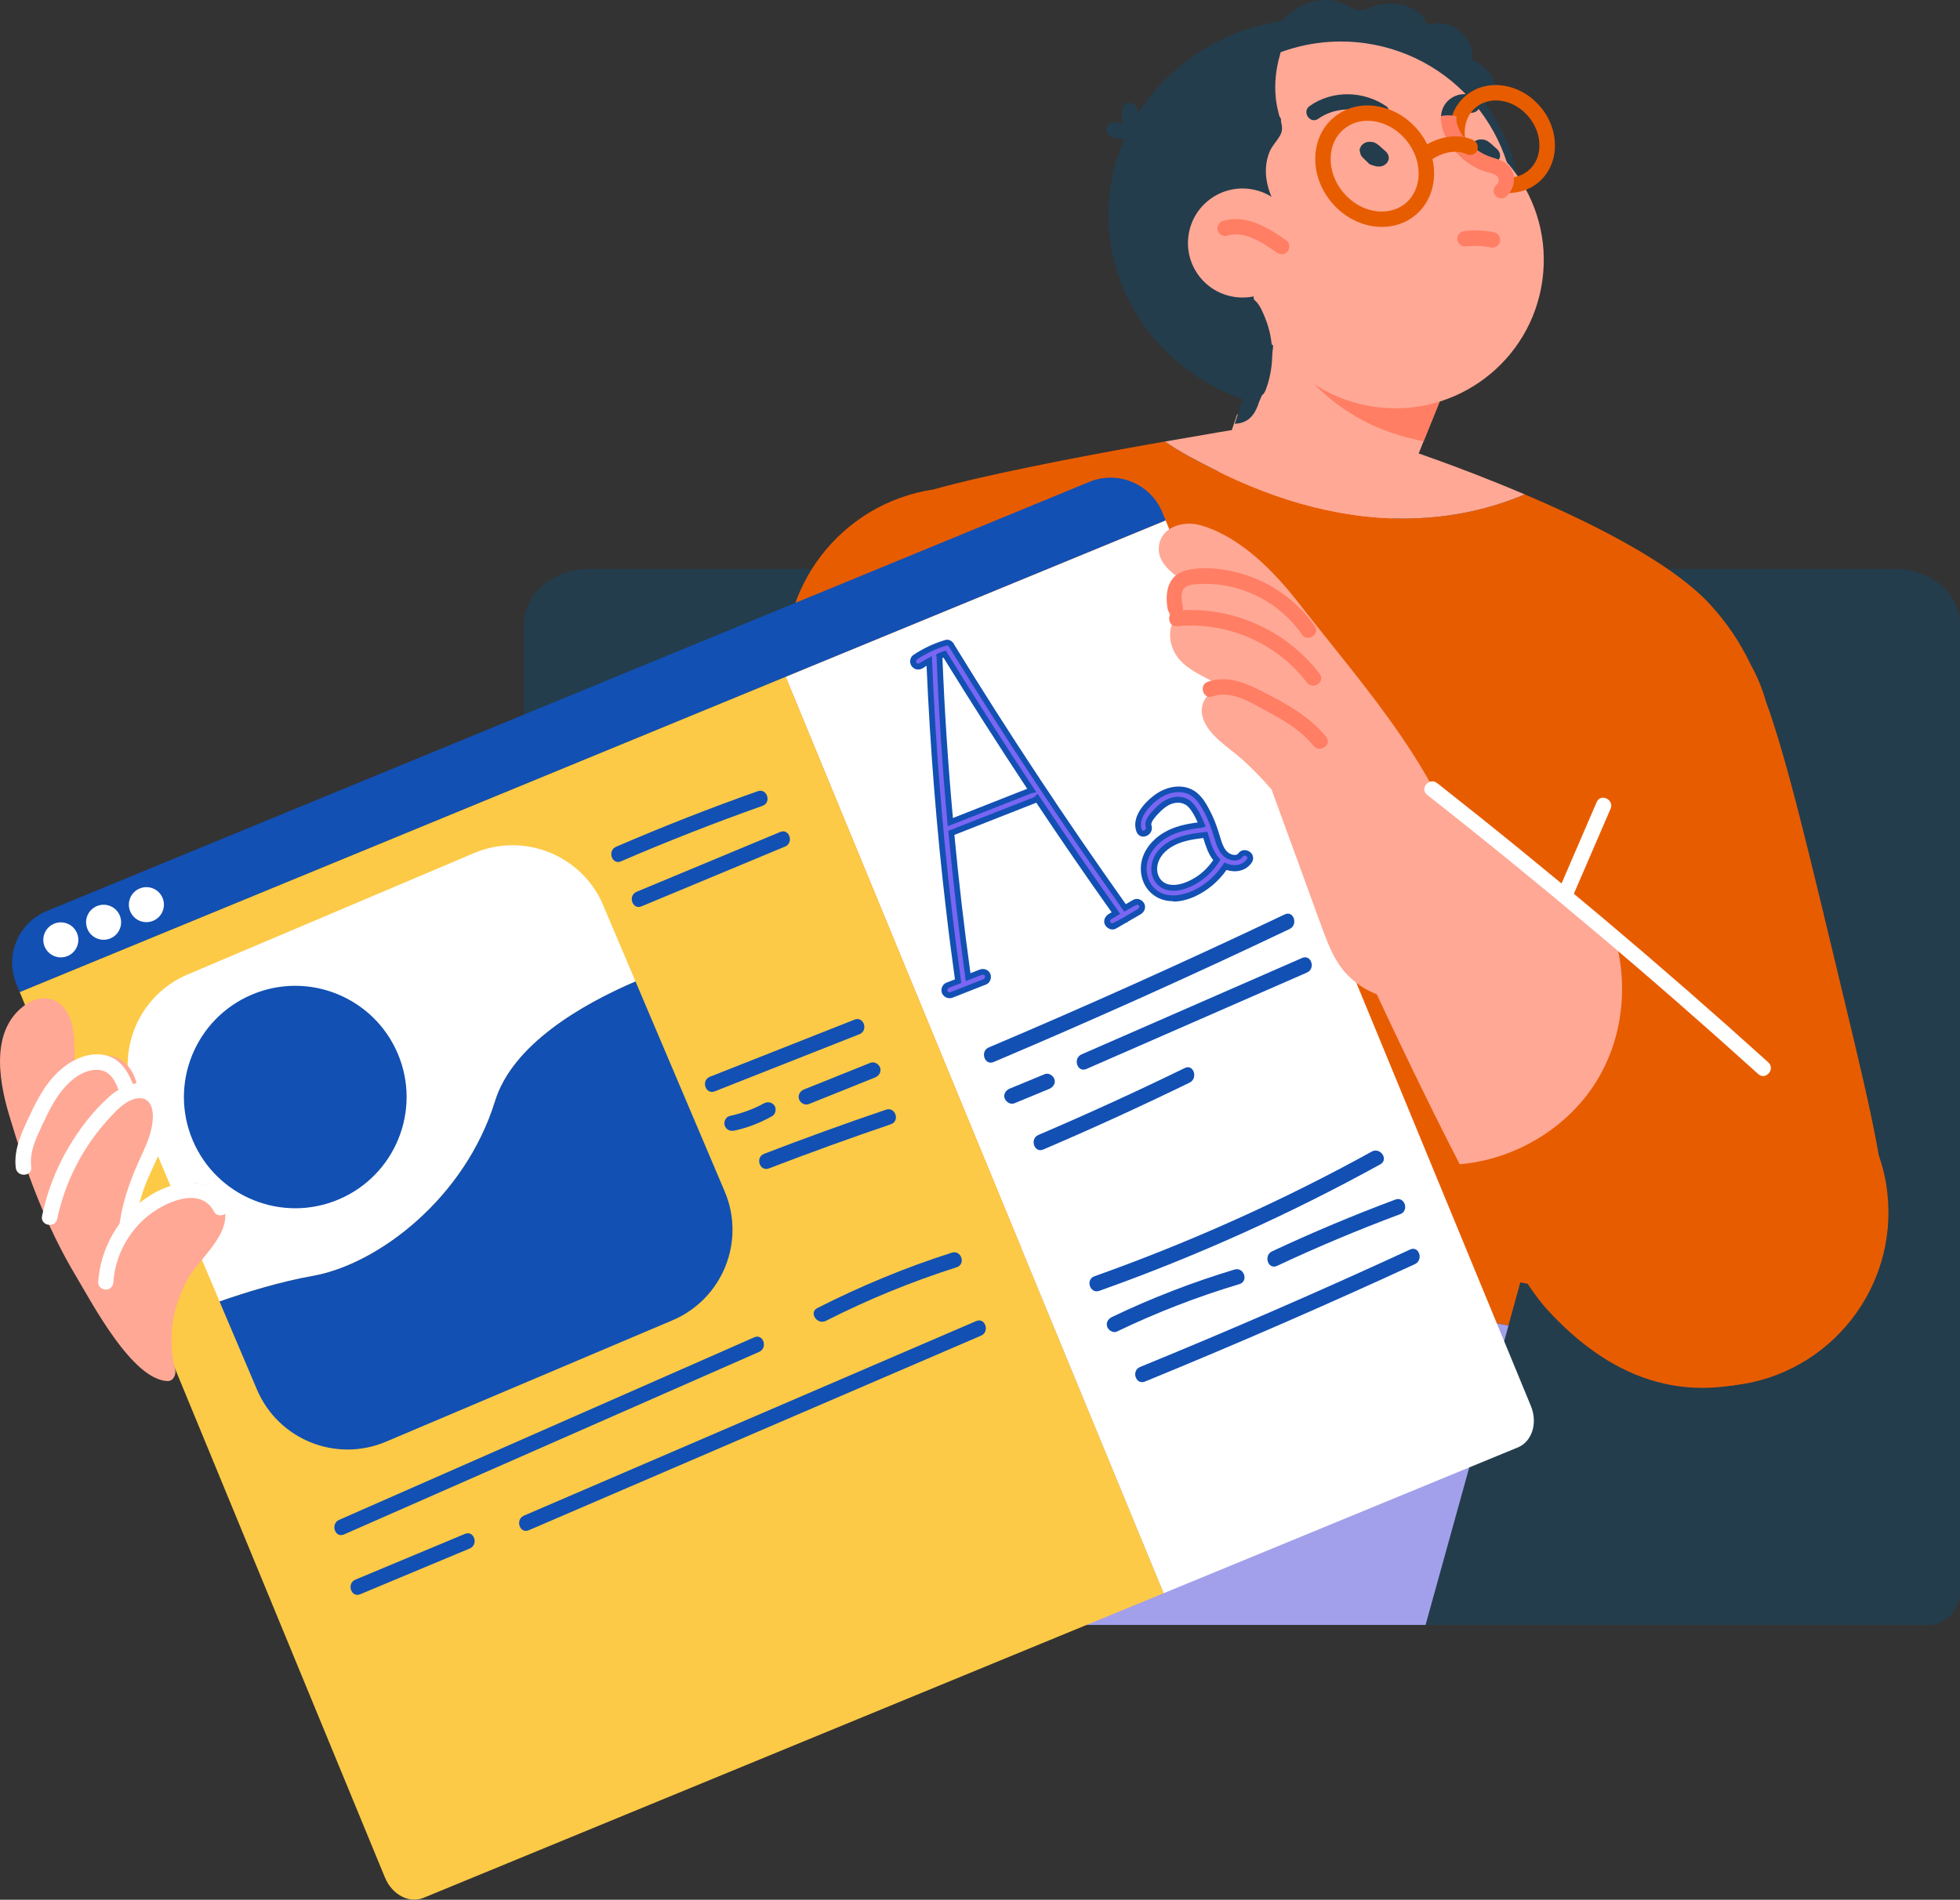
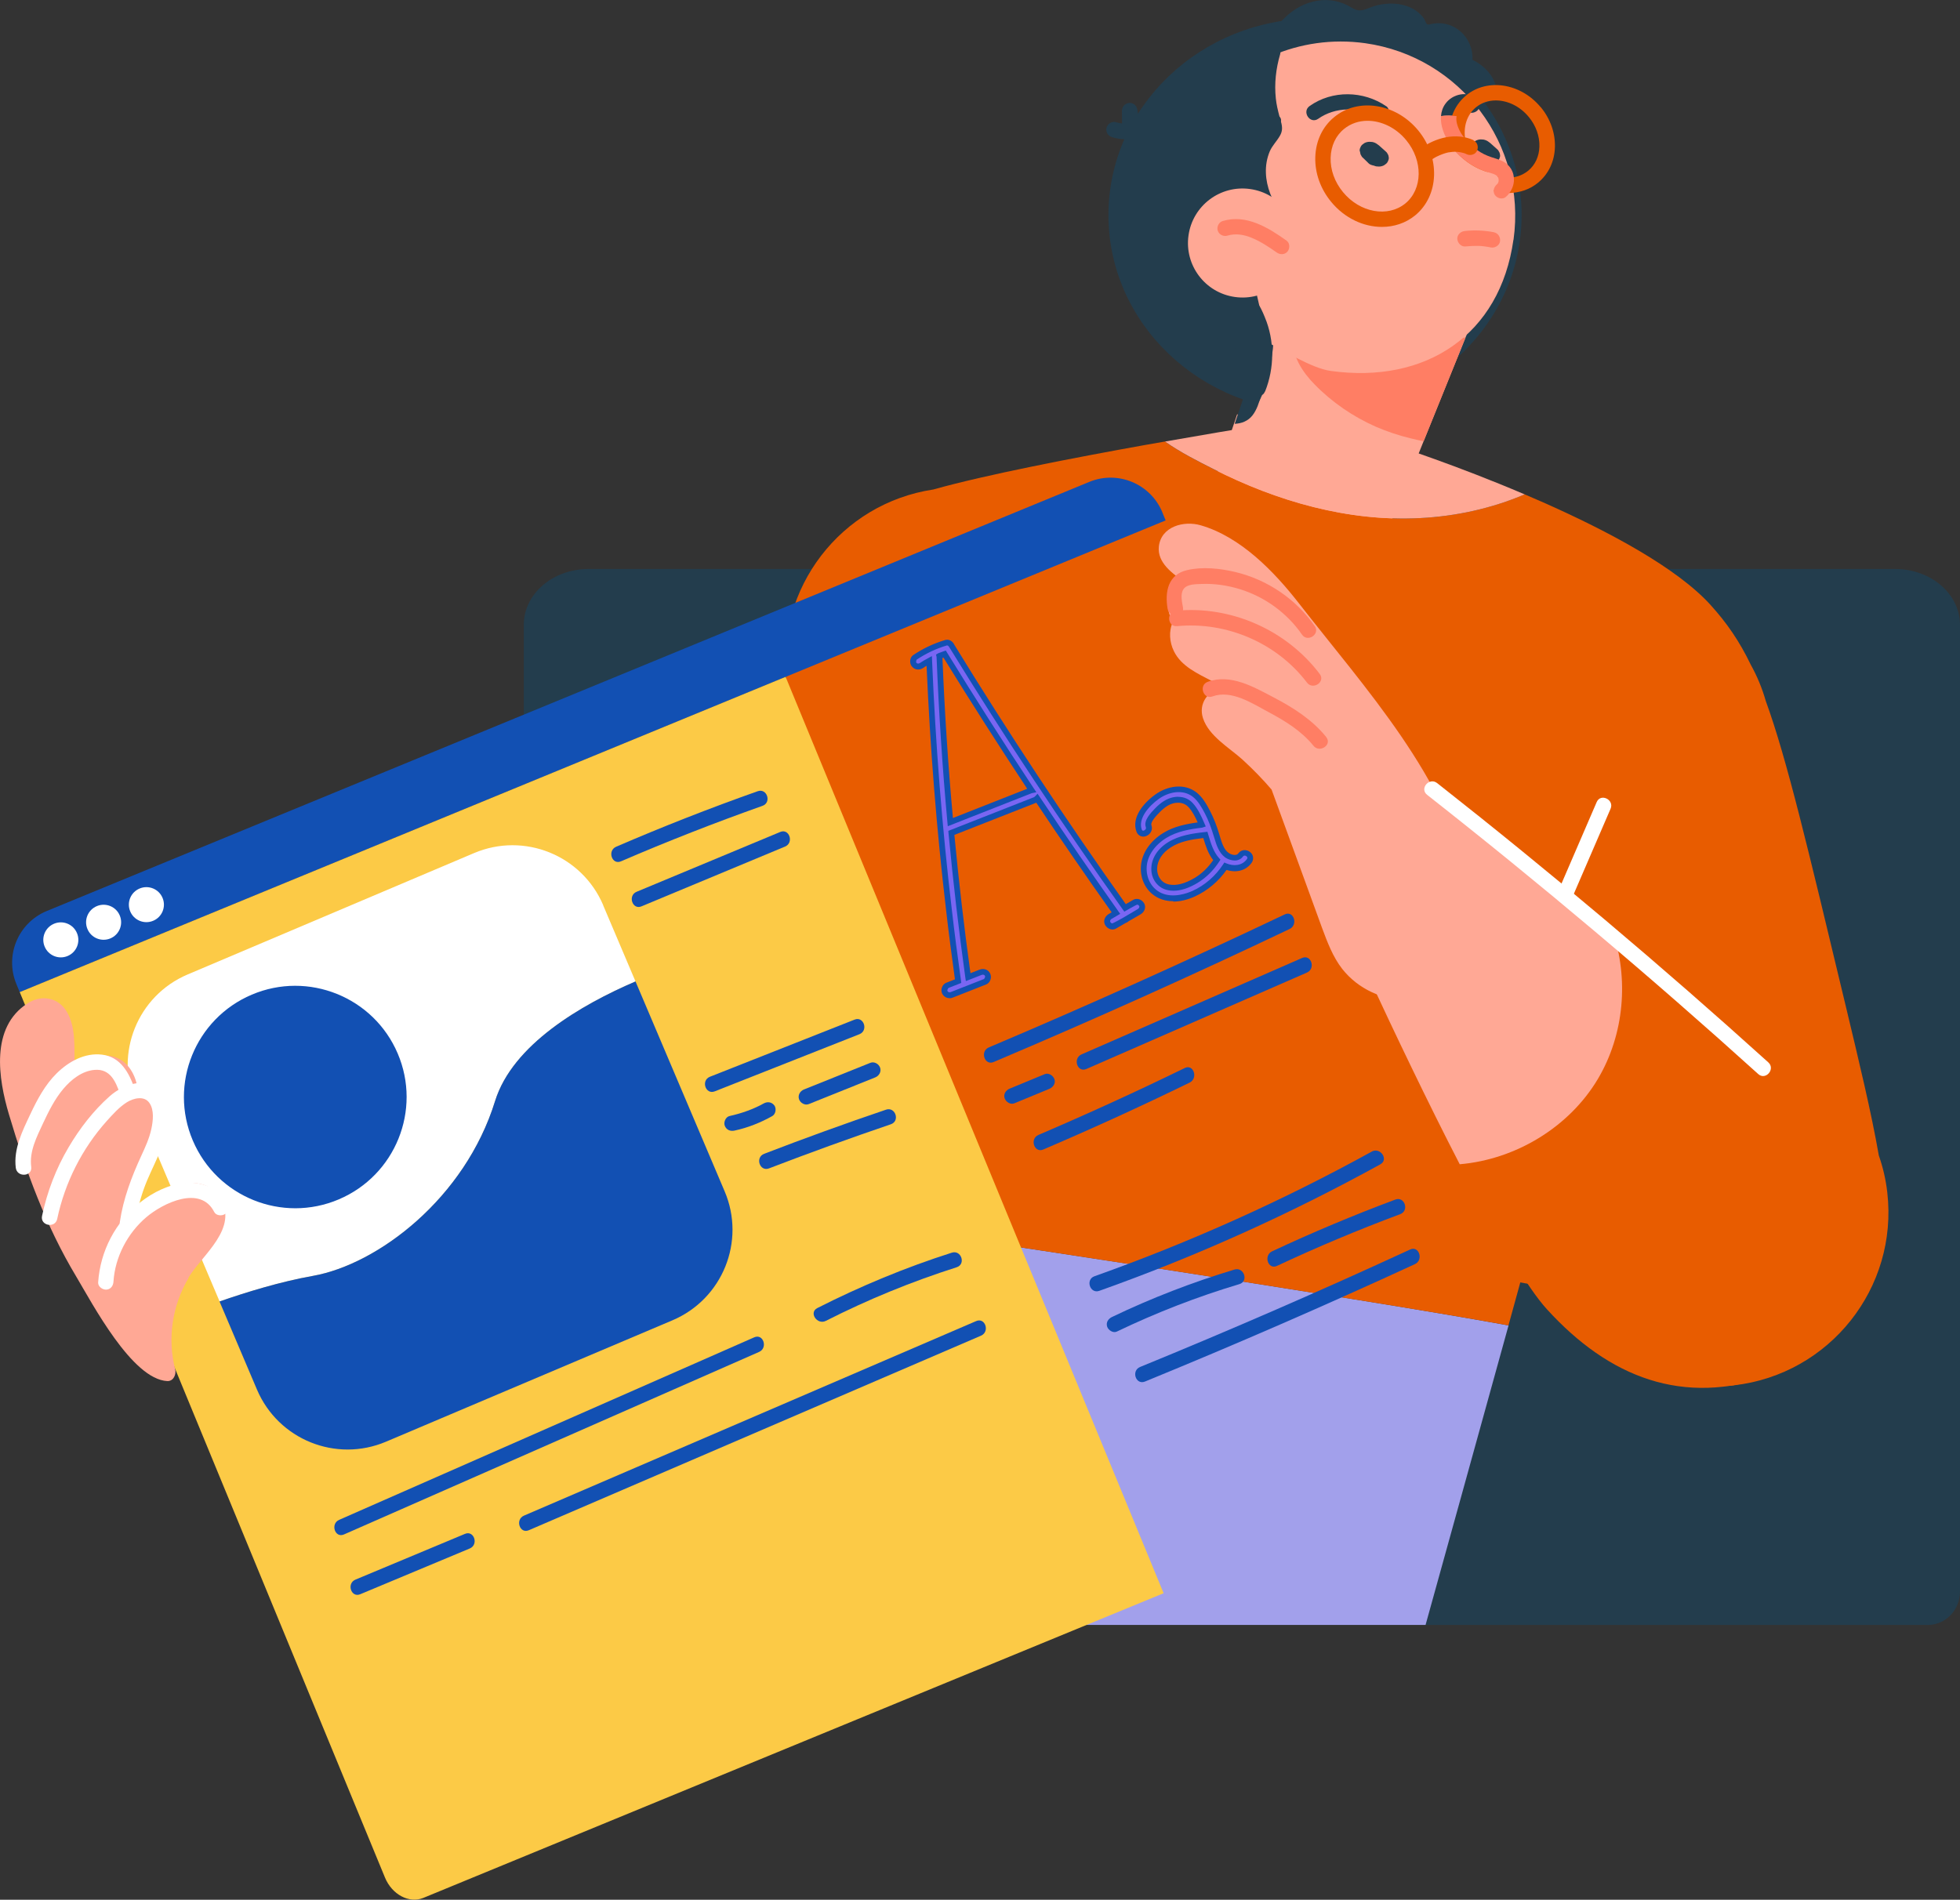
<svg xmlns="http://www.w3.org/2000/svg" width="131" height="127" viewBox="0 0 131 127" fill="none">
  <rect x="0" y="0" width="131" height="127" fill="#333333" stroke="none" />
  <g clip-path="url(#clip0_275_3110)">
    <path d="M131 41.773V106.392C131 107.631 130.037 108.63 128.852 108.63H37.156C35.972 108.63 35.008 107.631 35.008 106.392V41.773C35.008 39.707 36.941 38.039 39.334 38.039H126.674C129.055 38.039 131 39.707 131 41.773Z" fill="#233D4D" />
    <path d="M100.827 88.605C98.704 96.294 96.513 104.185 95.28 108.63H50.018C48.999 108.63 48.165 107.631 48.165 106.392V89.88C49.232 86.907 50.337 83.859 51.411 80.886C63.273 82.609 90.678 86.747 100.821 88.605H100.827Z" fill="#A2A0EB" />
    <path d="M106.516 67.605C106.393 68.341 103.668 78.292 100.821 88.605C90.678 86.753 63.273 82.615 51.411 80.886C55.43 69.788 59.063 59.855 59.235 59.8C59.627 59.665 106.516 67.605 106.516 67.605Z" fill="#E85C00" />
    <path d="M101.699 14.378C101.699 21.638 95.519 27.524 87.892 27.524C80.264 27.524 74.085 21.638 74.085 14.378C74.085 7.119 80.264 1.232 87.892 1.232C95.519 1.232 101.699 7.119 101.699 14.378Z" fill="#233D4D" />
    <path d="M98.784 20.497L97.949 22.57L97.471 23.753L95.587 28.413L95.151 29.492L92.586 35.856L80.596 33.888L82.682 27.708C83.173 27.689 83.645 27.506 83.964 27.107C84.37 26.598 84.529 25.887 84.695 25.274C84.867 24.636 84.995 23.992 85.075 23.33C85.118 22.962 85.13 22.607 84.879 22.294C84.842 22.251 84.799 22.202 84.756 22.171L86.597 21.951L87.64 21.828L90.266 21.521L98.784 20.503V20.497Z" fill="#FFA895" />
    <path d="M97.949 22.576L97.471 23.759L95.587 28.419L95.151 29.498C94.85 29.443 94.556 29.369 94.274 29.302C93.482 29.112 92.703 28.848 91.96 28.529C90.432 27.855 89.015 26.886 87.849 25.684C87.082 24.906 86.296 23.753 86.493 22.68C86.468 22.423 86.493 22.165 86.591 21.957C86.621 21.883 86.665 21.822 86.72 21.76C86.916 21.54 87.155 21.485 87.413 21.497C87.542 21.497 87.634 21.521 87.738 21.546C87.867 21.343 88.119 21.221 88.334 21.27C89.039 21.35 89.653 21.429 90.26 21.521C92.402 21.816 94.544 22.11 96.685 22.416C97.09 22.472 97.52 22.508 97.943 22.582L97.949 22.576Z" fill="#FF7E64" />
    <path d="M98.993 6.941C97.096 7.211 95.298 6.322 93.445 6.15C91.334 5.954 89.524 6.812 87.585 7.474C86.879 7.719 86.075 7.842 85.406 7.431C84.805 7.063 84.443 6.371 84.259 5.708C84.032 4.856 84.081 3.893 84.498 3.139C85.241 1.637 86.382 0.319 88.045 0.049C88.867 -0.086 89.641 0.08 90.346 0.515C90.819 0.803 91.076 0.705 91.58 0.503C91.886 0.38 92.23 0.294 92.561 0.264C93.181 0.19 93.85 0.276 94.409 0.57C94.703 0.73 94.967 0.95 95.163 1.226C95.237 1.331 95.292 1.545 95.378 1.613C95.47 1.68 95.575 1.613 95.716 1.594C97.237 1.306 98.483 2.545 98.416 3.998C99.054 4.31 99.631 4.832 99.895 5.494C100.208 6.285 99.784 6.849 98.993 6.959V6.941Z" fill="#233D4D" />
    <path d="M101.153 16.027C100.257 22.392 95.298 25.684 88.929 24.795C87.652 24.618 85.726 23.385 84.633 22.846C84.192 19.952 83.658 19.038 83.424 16.119C83.24 13.783 82.553 9.847 85.253 8.615C85.56 8.474 85.787 7.977 85.425 7.732C84.541 7.149 83.989 6.101 84.228 5.022C84.339 4.513 84.609 4.071 84.989 3.734C86.885 2.912 89.033 2.581 91.242 2.888C97.612 3.783 102.048 9.669 101.159 16.027H101.153Z" fill="#FFA895" />
-     <path d="M115.911 92.615C111.597 93.112 106.694 89.488 104.301 86.22C94.709 84.454 64.96 79.218 63.377 79.396C61.567 79.598 52.902 51.228 52.902 51.228L53.657 49.321C53.092 48.168 52.712 46.905 52.558 45.562C51.834 39.315 56.209 33.649 62.383 32.723C65.856 31.742 71.882 30.584 76.49 29.756C76.963 29.67 77.423 29.59 77.859 29.517C78.877 30.234 80.013 30.81 81.074 31.344C85.333 33.514 90.095 34.882 94.906 34.636C97.305 34.514 99.698 33.992 101.901 33.048C102.325 33.226 102.748 33.41 103.178 33.6C107.485 35.513 112.081 37.953 114.34 40.455C115.42 41.651 116.26 42.865 117.021 44.447C117.439 45.201 117.776 46.01 118.015 46.85C119.433 50.744 120.82 56.654 123.354 67.213C124.244 70.934 125.078 74.386 125.575 77.25C125.852 78.034 126.042 78.856 126.14 79.715C126.876 86.097 122.292 91.873 115.904 92.609L115.911 92.615Z" fill="#E85C00" />
+     <path d="M115.911 92.615C111.597 93.112 106.694 89.488 104.301 86.22C94.709 84.454 64.96 79.218 63.377 79.396C61.567 79.598 52.902 51.228 52.902 51.228L53.657 49.321C53.092 48.168 52.712 46.905 52.558 45.562C51.834 39.315 56.209 33.649 62.383 32.723C65.856 31.742 71.882 30.584 76.49 29.756C76.963 29.67 77.423 29.59 77.859 29.517C78.877 30.234 80.013 30.81 81.074 31.344C85.333 33.514 90.095 34.882 94.906 34.636C97.305 34.514 99.698 33.992 101.901 33.048C102.325 33.226 102.748 33.41 103.178 33.6C107.485 35.513 112.081 37.953 114.34 40.455C115.42 41.651 116.26 42.865 117.021 44.447C117.439 45.201 117.776 46.01 118.015 46.85C119.433 50.744 120.82 56.654 123.354 67.213C124.244 70.934 125.078 74.386 125.575 77.25C125.852 78.034 126.042 78.856 126.14 79.715C126.876 86.097 122.292 91.873 115.904 92.609Z" fill="#E85C00" />
    <path d="M101.907 33.048C99.698 33.992 97.311 34.514 94.912 34.636C90.101 34.882 85.339 33.514 81.08 31.344C80.019 30.81 78.883 30.234 77.865 29.517C80.755 29.008 82.805 28.671 82.805 28.671L93.353 29.817C93.353 29.817 97.317 31.092 101.913 33.054L101.907 33.048Z" fill="#FFA895" />
-     <path d="M83.443 16.009C82.682 21.429 86.462 26.439 91.886 27.199C97.311 27.959 102.325 24.182 103.085 18.762C103.846 13.342 100.066 8.333 94.642 7.572C89.217 6.812 84.204 10.589 83.443 16.009Z" fill="#FFA895" />
    <path d="M77.681 34.238L77.908 34.79L1.319 66.33L1.092 65.778C0.307 63.871 1.215 61.694 3.123 60.903L72.808 32.214C74.711 31.43 76.895 32.337 77.687 34.244L77.681 34.238Z" fill="#1250B3" />
-     <path d="M77.908 34.79L102.318 93.989C102.791 95.129 102.398 96.368 101.453 96.76L77.773 106.509L52.509 45.25L77.908 34.796V34.79Z" fill="white" />
    <path d="M75.84 60.315L75.189 60.689C71.133 54.986 67.273 49.143 63.616 43.177C63.555 43.03 63.401 42.908 63.236 42.957C62.487 43.177 61.8 43.502 61.149 43.938C60.996 44.042 60.99 44.299 61.106 44.434C61.248 44.588 61.438 44.588 61.597 44.477C61.757 44.373 61.929 44.269 62.107 44.177C62.34 49.744 62.775 55.299 63.426 60.836C63.61 62.424 63.819 64.012 64.04 65.594L63.322 65.876C63.144 65.943 63.076 66.176 63.156 66.342C63.242 66.52 63.444 66.581 63.622 66.507L65.844 65.631C66.022 65.563 66.089 65.33 66.009 65.165C65.923 64.987 65.721 64.925 65.543 64.999L64.708 65.324C64.26 62.117 63.892 58.898 63.585 55.679L69.182 53.478C69.237 53.454 69.28 53.423 69.311 53.386C71.029 55.961 72.784 58.518 74.576 61.044L74.189 61.271C74.03 61.363 73.925 61.559 74.023 61.737C74.103 61.891 74.318 62.001 74.49 61.903L75.146 61.523C75.208 61.504 75.263 61.474 75.312 61.425L76.128 60.952C76.288 60.86 76.392 60.664 76.294 60.486C76.214 60.333 75.999 60.223 75.828 60.321L75.84 60.315ZM68.887 52.847L63.518 54.962C63.187 51.289 62.941 47.604 62.794 43.919C62.898 43.815 63.015 43.772 63.138 43.729C65.021 46.801 66.96 49.836 68.955 52.834C68.936 52.834 68.912 52.834 68.893 52.847H68.887Z" fill="#7966F3" />
    <path d="M63.463 66.728C63.254 66.728 63.064 66.612 62.972 66.422C62.91 66.293 62.904 66.127 62.966 65.986C63.021 65.851 63.119 65.747 63.248 65.698L63.825 65.471C63.61 63.908 63.407 62.363 63.236 60.86C62.604 55.508 62.168 50.008 61.929 44.508C61.855 44.551 61.775 44.6 61.708 44.649C61.45 44.821 61.155 44.79 60.965 44.575C60.867 44.471 60.818 44.312 60.836 44.146C60.855 43.993 60.928 43.864 61.039 43.791C61.695 43.349 62.413 43.012 63.174 42.785C63.45 42.705 63.69 42.889 63.788 43.11C67.365 48.947 71.225 54.784 75.245 60.444L75.742 60.155C75.852 60.094 75.987 60.076 76.122 60.112C76.275 60.155 76.404 60.266 76.478 60.401C76.607 60.658 76.503 60.965 76.233 61.124L75.416 61.596C75.386 61.633 75.312 61.676 75.226 61.706L74.594 62.074C74.478 62.142 74.343 62.154 74.214 62.117C74.06 62.074 73.931 61.964 73.858 61.829C73.71 61.553 73.864 61.247 74.097 61.106L74.3 60.989C72.606 58.604 70.912 56.139 69.262 53.662C69.255 53.662 63.788 55.814 63.788 55.814C64.082 58.935 64.445 62.044 64.862 65.06L65.469 64.821C65.758 64.711 66.058 64.821 66.181 65.085C66.243 65.214 66.249 65.379 66.187 65.526C66.132 65.661 66.034 65.766 65.905 65.815L63.678 66.691C63.604 66.722 63.53 66.734 63.457 66.734L63.463 66.728ZM62.285 43.858L62.297 44.165C62.53 49.763 62.972 55.361 63.616 60.805C63.794 62.35 64.003 63.951 64.23 65.557L64.248 65.71L63.389 66.048C63.309 66.164 63.309 66.213 63.328 66.25C63.364 66.342 63.469 66.348 63.542 66.323L65.77 65.447C65.85 65.33 65.85 65.281 65.831 65.244C65.794 65.152 65.696 65.146 65.617 65.171L64.555 65.588L64.518 65.343C64.082 62.197 63.702 58.947 63.395 55.692L63.383 55.544L69.121 53.288C69.182 53.245 69.347 53.061 69.347 53.061L69.489 53.27C71.213 55.857 72.986 58.432 74.748 60.922L74.87 61.093L74.3 61.425C74.238 61.461 74.165 61.553 74.208 61.633C74.232 61.676 74.281 61.719 74.324 61.731C74.404 61.731 75.11 61.326 75.11 61.326C75.189 61.277 76.042 60.775 76.042 60.775C76.11 60.738 76.177 60.646 76.141 60.566C76.116 60.523 76.067 60.486 76.024 60.474C75.944 60.474 75.146 60.946 75.146 60.946L75.042 60.799C70.98 55.091 67.083 49.192 63.457 43.282C63.414 43.196 63.352 43.141 63.291 43.147C62.567 43.361 61.886 43.686 61.26 44.103C61.217 44.238 61.229 44.287 61.248 44.306C61.315 44.379 61.395 44.379 61.493 44.318C61.659 44.208 61.837 44.103 62.021 44.005L62.291 43.858H62.285ZM63.346 55.232L63.322 54.974C62.984 51.289 62.745 47.568 62.597 43.919L62.561 43.76L62.702 43.674C62.825 43.625 62.947 43.582 63.07 43.539L63.217 43.49L63.297 43.625C65.175 46.678 67.126 49.738 69.108 52.724L69.268 52.963L68.961 53.025L63.352 55.232H63.346ZM62.99 43.987C63.131 47.525 63.364 51.118 63.69 54.686L68.654 52.73C66.752 49.848 64.868 46.899 63.058 43.962C63.039 43.968 63.021 43.981 62.996 43.987H62.99Z" fill="#1250B3" />
    <path d="M82.921 57.157C82.707 57.451 82.246 57.353 81.989 57.157C81.602 56.869 81.455 56.317 81.326 55.876C81.16 55.33 80.97 54.803 80.706 54.294C80.485 53.864 80.234 53.417 79.847 53.117C79.098 52.534 78.061 52.73 77.337 53.245C76.674 53.717 75.809 54.637 76.128 55.514C76.282 55.937 76.914 55.636 76.76 55.213C76.638 54.87 77.135 54.373 77.343 54.159C77.644 53.846 78.006 53.57 78.442 53.478C78.865 53.392 79.282 53.478 79.577 53.816C79.896 54.171 80.111 54.643 80.301 55.072C79.466 55.226 78.595 55.373 77.853 55.833C77.116 56.286 76.515 56.998 76.441 57.887C76.374 58.708 76.766 59.511 77.521 59.861C78.233 60.192 79.098 60.033 79.779 59.72C80.638 59.328 81.375 58.678 81.89 57.893C82.443 58.126 83.112 58.058 83.486 57.543C83.75 57.175 83.173 56.783 82.909 57.145L82.921 57.157ZM78.104 59.328C77.503 59.211 77.141 58.684 77.147 58.089C77.147 57.396 77.601 56.832 78.172 56.477C78.883 56.029 79.743 55.906 80.571 55.814C80.755 56.415 80.933 57.041 81.338 57.488C80.982 58.034 80.522 58.512 79.957 58.855C79.417 59.18 78.755 59.444 78.117 59.322L78.104 59.328Z" fill="#7966F3" />
    <path d="M78.417 60.247C78.067 60.247 77.736 60.18 77.454 60.045C76.65 59.671 76.183 58.825 76.257 57.881C76.325 57.022 76.877 56.219 77.76 55.679C78.46 55.25 79.264 55.085 80.049 54.98C79.878 54.594 79.694 54.239 79.442 53.963C79.147 53.638 78.761 53.638 78.491 53.687C78.153 53.754 77.834 53.963 77.497 54.312C77.319 54.49 76.877 54.95 76.957 55.164C77.073 55.495 76.871 55.796 76.601 55.894C76.331 55.998 76.055 55.869 75.956 55.593C75.619 54.668 76.398 53.699 77.233 53.104C77.988 52.565 79.123 52.319 79.97 52.975C80.381 53.3 80.645 53.766 80.878 54.22C81.117 54.68 81.32 55.189 81.51 55.833C81.657 56.329 81.792 56.783 82.105 57.01C82.246 57.114 82.443 57.175 82.59 57.151C82.67 57.139 82.725 57.108 82.762 57.053C82.86 56.918 82.995 56.844 83.148 56.832C83.283 56.826 83.418 56.863 83.529 56.943C83.639 57.022 83.719 57.133 83.743 57.261C83.774 57.402 83.743 57.556 83.651 57.684C83.234 58.261 82.541 58.34 81.976 58.157C81.442 58.923 80.694 59.548 79.865 59.928C79.368 60.155 78.871 60.272 78.411 60.272L78.417 60.247ZM78.749 53.27C79.135 53.27 79.479 53.417 79.73 53.699C80.068 54.073 80.289 54.551 80.485 55.011L80.589 55.25L80.35 55.33C79.528 55.428 78.675 55.575 77.963 56.011C77.184 56.489 76.705 57.182 76.644 57.911C76.582 58.69 76.963 59.395 77.613 59.696C78.411 60.063 79.344 59.72 79.712 59.554C80.522 59.187 81.24 58.561 81.743 57.795L81.829 57.66L81.976 57.721C82.424 57.911 83.013 57.893 83.338 57.433C83.412 57.335 83.345 57.267 83.302 57.237C83.277 57.218 83.161 57.145 83.075 57.261C82.977 57.402 82.823 57.488 82.645 57.519C82.412 57.55 82.099 57.476 81.872 57.31C81.461 57.004 81.295 56.464 81.166 56.029C80.951 55.312 80.761 54.821 80.534 54.386C80.319 53.975 80.08 53.546 79.73 53.27C79.043 52.73 78.086 52.951 77.454 53.405C76.766 53.895 76.055 54.729 76.312 55.453C76.325 55.483 76.349 55.563 76.46 55.52C76.515 55.502 76.631 55.422 76.582 55.287C76.423 54.846 76.92 54.337 77.184 54.061C77.601 53.625 77.994 53.386 78.405 53.3C78.522 53.276 78.632 53.264 78.742 53.264L78.749 53.27ZM78.436 59.548C78.313 59.548 78.19 59.536 78.067 59.511C77.405 59.383 76.944 58.794 76.951 58.083C76.951 57.396 77.362 56.746 78.061 56.311C78.81 55.845 79.694 55.716 80.54 55.624L80.7 55.606L80.767 55.833C80.933 56.391 81.111 56.961 81.473 57.359L81.571 57.47L81.492 57.592C81.099 58.199 80.608 58.678 80.043 59.021C79.466 59.37 78.927 59.548 78.429 59.548H78.436ZM78.141 59.131C78.62 59.223 79.203 59.076 79.847 58.69C80.326 58.402 80.743 58.003 81.087 57.5C80.749 57.071 80.583 56.544 80.424 56.023C79.651 56.115 78.902 56.237 78.27 56.636C77.681 57.004 77.343 57.531 77.337 58.083C77.337 58.616 77.656 59.039 78.147 59.131H78.141Z" fill="#1250B3" />
    <path d="M52.509 45.25L77.773 106.509L28.295 126.877C27.35 127.264 26.203 126.663 25.73 125.516L1.319 66.323L52.515 45.244L52.509 45.25Z" fill="#FCCA46" />
    <path d="M40.31 60.511L42.476 65.612C38.85 67.17 34.266 69.831 33.094 73.608C31.081 80.107 25.264 84.522 20.919 85.294C18.747 85.68 16.439 86.392 14.678 87.005L9.057 73.761C7.64 70.419 9.198 66.563 12.537 65.146L31.688 57.028C35.033 55.612 38.892 57.169 40.316 60.511H40.31Z" fill="white" />
    <path d="M26.583 70.431C28.191 74.209 26.423 78.574 22.643 80.18C18.863 81.787 14.494 80.021 12.886 76.244C11.279 72.467 13.046 68.102 16.826 66.495C20.606 64.889 24.975 66.655 26.583 70.431Z" fill="#1250B3" />
    <path d="M42.476 65.612L48.435 79.647C49.852 82.983 48.294 86.839 44.949 88.262L25.797 96.38C22.453 97.796 18.599 96.239 17.176 92.897L14.672 87.005C16.433 86.392 18.735 85.68 20.913 85.294C25.258 84.522 31.081 80.107 33.087 73.608C34.26 69.831 38.843 67.17 42.47 65.612H42.476Z" fill="#1250B3" />
    <path d="M3.62 61.749C3.019 61.995 2.737 62.681 2.982 63.276C3.228 63.877 3.915 64.159 4.51 63.914C5.112 63.669 5.394 62.982 5.148 62.387C4.903 61.786 4.216 61.504 3.62 61.749Z" fill="white" />
    <path d="M6.48 60.572C5.879 60.818 5.596 61.504 5.842 62.099C6.087 62.7 6.775 62.982 7.37 62.737C7.971 62.491 8.253 61.805 8.008 61.21C7.763 60.609 7.075 60.327 6.48 60.572Z" fill="white" />
    <path d="M9.34 59.395C8.738 59.64 8.456 60.327 8.701 60.922C8.947 61.523 9.634 61.805 10.229 61.559C10.831 61.314 11.113 60.627 10.868 60.033C10.622 59.432 9.935 59.15 9.34 59.395Z" fill="white" />
    <path d="M12.61 85.423C11.518 87.25 11.174 89.476 11.708 91.542C11.794 91.873 11.598 92.345 11.181 92.327C8.824 92.21 6.173 87.146 5.093 85.337C3.062 81.953 1.724 78.28 0.601 74.509C-0.11 72.124 -0.663 68.672 1.847 67.072C2.786 66.471 3.915 66.679 4.48 67.66C5.081 68.703 4.958 70.033 4.983 71.21C6.357 70.382 8.045 70.137 8.886 71.768C9.033 72.056 9.125 72.344 9.168 72.627C9.714 72.866 10.162 73.319 10.432 73.859C11.61 76.177 9.622 78.249 8.849 80.315C8.677 80.787 8.548 81.278 8.444 81.769C8.843 81.198 9.315 80.689 9.855 80.254C11.125 79.236 13.562 78.329 14.684 80.058C16.004 82.1 13.512 83.884 12.592 85.417L12.61 85.423Z" fill="#FFA895" />
    <path d="M118.371 91.947C112.511 94.025 107.553 92.1 103.386 87.52C102.073 86.079 100.128 82.725 98.078 78.807C97.906 78.482 97.741 78.151 97.569 77.826C101.3 77.507 104.89 75.355 106.81 72.112C108.578 69.132 108.878 65.422 107.774 62.172C108.234 62.54 108.694 62.914 109.148 63.282C115.512 68.414 121.427 73.405 122.538 75.153C125.011 79.058 124.232 89.856 118.371 91.941V91.947Z" fill="#E85C00" />
    <path d="M106.804 72.118C104.883 75.355 101.3 77.513 97.563 77.832C93.249 69.475 88.671 59.15 88.671 59.15L91.794 49.523C92.678 50.339 100.306 56.201 107.768 62.179C108.872 65.422 108.571 69.132 106.804 72.118Z" fill="#FFA895" />
    <path d="M98.692 63.534C98.643 64.784 98.164 66.066 96.796 66.348C96.495 66.409 96.182 66.428 95.869 66.428C95.415 66.796 94.623 66.845 94.102 66.851C92.414 66.869 90.764 66.109 89.714 64.778C89.076 63.963 88.708 62.964 88.352 62.007C87.947 60.897 87.542 59.781 87.137 58.672C86.419 56.709 85.701 54.747 84.989 52.785C84.388 52.08 83.737 51.418 83.05 50.786C82.16 49.983 80.798 49.211 80.405 48.015C80.08 47.028 80.743 46.176 81.676 45.918C81.467 45.789 81.246 45.654 81.025 45.544C80.068 45.035 78.957 44.557 78.46 43.533C78.165 42.938 78.104 42.196 78.386 41.589C78.141 41.13 77.994 40.627 78.08 40.118C78.19 39.4 78.669 39.069 79.233 38.941C78.356 38.352 77.337 37.616 77.454 36.531C77.607 35.194 79.123 34.79 80.246 35.115C82.921 35.887 85.161 38.211 86.806 40.32C91.224 46.004 96.796 52.025 98.238 59.193C98.514 60.603 98.747 62.093 98.698 63.534H98.692Z" fill="#FFA895" />
    <path d="M98.324 9.945C98.311 9.865 98.324 9.786 98.361 9.718C98.385 9.639 98.428 9.571 98.496 9.51C98.544 9.473 98.588 9.442 98.637 9.406C98.741 9.35 98.858 9.32 98.98 9.32C99.042 9.32 99.103 9.332 99.158 9.332C99.281 9.357 99.397 9.406 99.49 9.479C99.532 9.504 99.569 9.534 99.606 9.565C99.809 9.749 99.907 9.835 100.011 9.927C100.085 9.982 100.146 10.049 100.177 10.123C100.226 10.19 100.25 10.27 100.257 10.35C100.269 10.43 100.257 10.509 100.22 10.577C100.201 10.656 100.152 10.724 100.085 10.785C100.036 10.822 99.993 10.853 99.944 10.889C99.839 10.945 99.723 10.975 99.6 10.975C99.539 10.975 99.477 10.963 99.416 10.963C99.361 10.951 99.318 10.932 99.269 10.914C99.085 10.877 98.999 10.834 98.931 10.779C98.814 10.669 98.698 10.552 98.588 10.442C98.514 10.387 98.453 10.319 98.422 10.246C98.373 10.178 98.348 10.098 98.342 10.019C98.342 9.982 98.324 9.964 98.324 9.945Z" fill="#233D4D" />
    <path d="M90.88 10.105C90.868 10.025 90.88 9.945 90.917 9.878C90.942 9.798 90.984 9.731 91.052 9.669C91.101 9.632 91.144 9.602 91.193 9.565C91.297 9.51 91.414 9.479 91.537 9.479C91.598 9.479 91.659 9.491 91.721 9.491C91.844 9.516 91.96 9.565 92.052 9.639C92.095 9.669 92.132 9.694 92.169 9.724C92.371 9.908 92.469 9.994 92.574 10.086C92.647 10.141 92.709 10.209 92.74 10.282C92.789 10.35 92.813 10.43 92.819 10.509C92.832 10.589 92.819 10.669 92.782 10.736C92.758 10.816 92.715 10.883 92.647 10.945C92.598 10.981 92.555 11.012 92.506 11.049C92.402 11.104 92.285 11.135 92.163 11.135C92.101 11.135 92.04 11.122 91.979 11.122C91.923 11.11 91.88 11.092 91.831 11.073C91.647 11.037 91.561 10.994 91.494 10.938C91.377 10.828 91.261 10.712 91.15 10.601C91.076 10.546 91.015 10.479 90.984 10.405C90.935 10.338 90.911 10.258 90.905 10.178C90.905 10.141 90.886 10.123 90.886 10.105H90.88Z" fill="#233D4D" />
    <path d="M98.766 7.364C98.594 7.56 98.232 7.615 98.041 7.413C97.9 7.272 97.704 7.29 97.526 7.437C97.428 7.517 97.379 7.64 97.354 7.762C97.017 7.719 96.667 7.713 96.311 7.762C96.335 7.468 96.421 7.186 96.612 6.928C97.066 6.285 98.121 6.033 98.71 6.634C98.907 6.837 98.962 7.137 98.766 7.364Z" fill="#233D4D" />
    <path d="M102.975 7.168C101.65 5.561 99.41 5.206 97.992 6.377C97.55 6.745 97.231 7.211 97.053 7.738C96.839 8.345 96.808 9.032 96.955 9.706C97.44 10.393 98.115 10.951 98.876 11.3C99.072 11.386 99.281 11.46 99.483 11.521C99.189 11.355 98.87 11.086 98.6 10.761C98.225 10.313 98.004 9.798 97.931 9.295C97.796 8.474 98.041 7.67 98.649 7.174C99.023 6.867 99.49 6.714 99.974 6.714C100.76 6.714 101.588 7.1 102.183 7.824C102.656 8.4 102.908 9.099 102.889 9.792C102.871 10.454 102.607 11.03 102.134 11.417C101.858 11.637 101.539 11.785 101.183 11.846C100.932 11.889 100.668 11.889 100.398 11.846C100.281 11.828 100.514 11.889 100.398 11.846C100.416 11.858 100.073 11.778 100.085 11.797C100.195 11.926 100.662 12.312 100.514 12.422C100.379 12.539 99.839 12.606 99.839 12.772C99.968 12.809 100.097 12.839 100.226 12.858C100.428 12.894 100.625 12.907 100.821 12.907C101.607 12.888 102.263 12.655 102.797 12.214C103.497 11.637 103.902 10.791 103.926 9.823C103.951 8.884 103.619 7.94 102.987 7.174L102.975 7.168Z" fill="#E85C00" />
    <path d="M100.889 12.9C100.815 13.005 100.729 13.097 100.631 13.176C100.416 13.354 100.06 13.256 99.913 13.035C99.858 12.95 99.833 12.858 99.833 12.759C99.833 12.594 99.919 12.434 100.054 12.318C100.201 12.208 100.195 11.913 100.079 11.785C99.925 11.637 99.723 11.595 99.557 11.545C99.281 11.466 99.072 11.392 98.876 11.3C98.115 10.951 97.44 10.387 96.955 9.706C96.931 9.675 96.906 9.639 96.882 9.602C96.538 9.074 96.256 8.394 96.311 7.756C96.562 7.726 96.808 7.719 97.053 7.738C97.158 7.738 97.256 7.756 97.354 7.762C97.323 7.916 97.336 8.093 97.373 8.241C97.465 8.621 97.667 8.976 97.931 9.289C98.164 9.577 98.44 9.823 98.729 10.031C99.017 10.239 99.348 10.399 99.686 10.509C100.134 10.656 100.576 10.755 100.895 11.147C101.06 11.355 101.153 11.588 101.177 11.834C101.226 12.201 101.116 12.588 100.889 12.888V12.9Z" fill="#FF7E64" />
    <path d="M99.852 15.525C99.207 15.402 98.538 15.371 97.888 15.445C97.618 15.476 97.373 15.709 97.403 15.991C97.434 16.261 97.667 16.506 97.949 16.475C98.25 16.444 98.551 16.432 98.851 16.438C99.054 16.451 99.127 16.457 99.195 16.469C99.348 16.487 99.496 16.512 99.649 16.543C99.913 16.592 100.214 16.414 100.257 16.138C100.3 15.862 100.134 15.586 99.852 15.531V15.525Z" fill="#FF7E64" />
    <path d="M92.647 7.1C91.132 6.058 89.045 6.015 87.53 7.088C86.99 7.468 87.56 8.326 88.106 7.94C89.217 7.155 90.831 7.088 91.979 7.879C92.206 8.038 92.513 8.051 92.709 7.824C92.874 7.627 92.881 7.253 92.654 7.1H92.647Z" fill="#233D4D" />
    <path d="M85.541 14.225C85.855 14.709 85.216 15.292 84.781 14.905C84.247 14.44 83.731 13.955 83.222 13.471C83.259 14.421 83.369 15.347 83.431 16.107C83.664 19.026 84.001 21.932 84.449 24.826C80.08 22.656 77.386 17.879 78.098 12.784C78.595 9.191 80.694 6.223 83.566 4.47C83.915 4.034 84.284 3.611 84.664 3.194C84.983 2.845 85.713 3.103 85.56 3.63C85.278 4.592 85.167 5.58 85.272 6.579C85.314 7.002 85.413 7.394 85.517 7.793C85.609 7.891 85.627 8.008 85.615 8.13C85.719 8.498 85.726 8.774 85.535 9.093C85.327 9.455 85.038 9.724 84.867 10.117C84.676 10.571 84.59 11.067 84.609 11.558C84.639 12.52 85.032 13.409 85.554 14.213L85.541 14.225Z" fill="#233D4D" />
    <path d="M84.541 26.175C84.486 26.322 84.394 26.402 84.284 26.439C84.155 26.911 84.001 27.401 83.707 27.775C83.412 28.149 82.977 28.315 82.522 28.333L83.112 26.586C83.069 26.537 83.032 26.475 83.019 26.408C82.78 25.311 82.621 24.201 82.565 23.085C82.541 22.607 82.535 22.122 82.547 21.638C82.559 21.221 82.498 20.681 82.682 20.283C82.903 19.786 83.51 19.768 83.885 20.093C84.198 20.369 84.382 20.834 84.535 21.202C85.198 22.778 85.186 24.593 84.553 26.175H84.541Z" fill="#233D4D" />
    <path d="M79.436 15.739C79.153 17.732 80.546 19.578 82.541 19.854C84.535 20.136 86.382 18.744 86.658 16.751C86.941 14.758 85.548 12.913 83.553 12.637C81.559 12.355 79.712 13.747 79.436 15.739Z" fill="#FFA895" />
    <path d="M86.002 16.095C84.768 15.218 83.296 14.299 81.719 14.777C81.455 14.856 81.307 15.169 81.393 15.427C81.485 15.696 81.78 15.831 82.044 15.752C82.584 15.586 83.154 15.684 83.676 15.905C84.265 16.15 84.805 16.506 85.321 16.874C85.548 17.033 85.855 17.045 86.051 16.819C86.216 16.622 86.223 16.254 85.996 16.095H86.002Z" fill="#FF7E64" />
    <path d="M88.647 49.278C87.695 48.101 86.431 47.304 85.106 46.611C83.787 45.918 82.24 45.023 80.718 45.581C80.099 45.808 80.424 46.789 81.043 46.556C82.302 46.096 83.695 47.022 84.762 47.592C85.879 48.187 86.984 48.861 87.787 49.855C88.199 50.364 89.058 49.793 88.64 49.278H88.647Z" fill="#FF7E64" />
    <path d="M88.205 45.054C85.983 42.117 82.283 40.474 78.607 40.829C77.945 40.89 78.012 41.92 78.675 41.859C81.982 41.54 85.339 42.981 87.352 45.63C87.751 46.157 88.61 45.587 88.205 45.054Z" fill="#FF7E64" />
    <path d="M87.867 41.847C86.609 40.032 84.689 38.744 82.547 38.236C81.534 37.996 80.368 37.874 79.344 38.113C78.067 38.407 77.847 39.554 78.037 40.688C78.147 41.338 79.178 41.277 79.068 40.621C79.006 40.259 78.871 39.713 79.104 39.382C79.338 39.039 79.921 39.057 80.289 39.039C81.16 39.002 82.038 39.131 82.872 39.388C84.541 39.903 86.026 40.982 87.02 42.423C87.395 42.969 88.254 42.393 87.873 41.847H87.867Z" fill="#FF7E64" />
    <path d="M15.175 80.444C14.66 79.426 13.463 78.979 12.371 79.077C11.285 79.181 10.229 79.702 9.383 80.371C7.72 81.677 6.701 83.626 6.56 85.73C6.541 86.011 6.854 86.226 7.106 86.214C7.413 86.195 7.572 85.944 7.585 85.668C7.689 84.031 8.53 82.431 9.781 81.37C10.892 80.426 13.396 79.206 14.316 81.02C14.445 81.272 14.819 81.303 15.034 81.162C15.292 80.996 15.298 80.696 15.175 80.444Z" fill="white" />
    <path d="M10.837 73.16C9.959 71.86 8.278 72.443 7.327 73.289C6.235 74.258 5.326 75.441 4.584 76.698C3.743 78.12 3.148 79.678 2.81 81.29C2.675 81.94 3.688 82.136 3.823 81.487C4.338 79.058 5.48 76.79 7.137 74.938C7.542 74.491 7.965 74.012 8.481 73.687C8.91 73.418 9.634 73.228 9.984 73.73C10.321 74.209 10.229 74.95 10.113 75.484C9.978 76.103 9.714 76.68 9.45 77.25C8.787 78.691 8.241 80.125 8.008 81.701C7.91 82.357 8.922 82.553 9.021 81.897C9.143 81.076 9.333 80.266 9.61 79.488C9.88 78.727 10.248 78.016 10.567 77.28C11.095 76.073 11.659 74.368 10.837 73.154V73.16Z" fill="white" />
    <path d="M9.002 72.798C8.634 71.731 8.069 70.658 6.824 70.505C5.67 70.364 4.59 70.965 3.792 71.75C3.013 72.516 2.485 73.51 2.025 74.49C1.497 75.606 0.896 76.808 1.055 78.071C1.141 78.727 2.172 78.666 2.086 78.004C1.951 76.962 2.461 75.993 2.884 75.079C3.258 74.282 3.657 73.479 4.228 72.798C4.756 72.173 5.48 71.59 6.327 71.523C7.364 71.437 7.732 72.296 8.02 73.129C8.235 73.755 9.217 73.43 8.996 72.804L9.002 72.798Z" fill="white" />
    <path d="M76.263 8.731C76.183 8.271 76.098 7.818 76.018 7.358C75.993 7.217 75.95 7.094 75.84 7.002C75.748 6.922 75.594 6.867 75.472 6.879C75.183 6.91 74.987 7.137 74.987 7.425C74.987 7.701 74.987 7.977 74.993 8.253C74.846 8.235 74.705 8.204 74.557 8.161C74.441 8.124 74.269 8.173 74.171 8.241C74.066 8.314 73.974 8.443 73.95 8.572C73.931 8.7 73.95 8.848 74.03 8.958C74.115 9.075 74.22 9.136 74.361 9.179C74.815 9.314 75.306 9.35 75.778 9.283C75.913 9.265 76.049 9.216 76.134 9.105C76.214 9.007 76.282 8.866 76.257 8.737L76.263 8.731Z" fill="#233D4D" />
    <path d="M92.359 15.169C91.138 15.169 89.868 14.587 88.972 13.495C88.254 12.625 87.879 11.564 87.91 10.509C87.941 9.424 88.389 8.467 89.18 7.824C90.782 6.505 93.298 6.91 94.789 8.719C96.28 10.534 96.188 13.078 94.587 14.397C93.948 14.918 93.169 15.169 92.359 15.169ZM91.402 8.075C90.831 8.075 90.279 8.253 89.831 8.621C89.272 9.074 88.96 9.755 88.935 10.54C88.91 11.349 89.205 12.171 89.763 12.845C90.892 14.219 92.758 14.556 93.93 13.6C95.09 12.643 95.12 10.748 93.991 9.375C93.298 8.529 92.322 8.075 91.402 8.075Z" fill="#E85C00" />
    <path d="M98.489 9.369C97.287 8.835 95.961 9.203 94.93 9.933C94.709 10.086 94.623 10.417 94.789 10.65C94.955 10.871 95.268 10.957 95.507 10.791C95.611 10.718 95.722 10.644 95.832 10.577C95.888 10.546 95.937 10.515 95.992 10.485C96.323 10.325 96.55 10.246 96.79 10.19C96.949 10.166 97.01 10.16 97.072 10.154C97.188 10.141 97.305 10.141 97.422 10.154C97.44 10.154 97.55 10.172 97.563 10.172C97.612 10.178 97.667 10.19 97.716 10.203C97.735 10.203 97.912 10.258 97.839 10.233C97.906 10.252 97.968 10.282 98.035 10.313C98.281 10.423 98.612 10.332 98.722 10.074C98.833 9.823 98.747 9.504 98.483 9.387L98.489 9.369Z" fill="#E85C00" />
    <path d="M85.867 61.13C79.338 64.233 72.747 67.2 66.089 70.021C65.482 70.278 65.807 71.259 66.414 70.996C73.072 68.175 79.663 65.214 86.192 62.105C86.787 61.823 86.462 60.842 85.867 61.13Z" fill="#1250B3" />
    <path d="M70.471 72.136C70.378 71.891 70.084 71.701 69.82 71.811C69.041 72.136 68.255 72.461 67.476 72.78C67.224 72.884 67.046 73.16 67.151 73.43C67.243 73.675 67.537 73.865 67.801 73.755C68.581 73.43 69.366 73.105 70.145 72.786C70.391 72.682 70.575 72.406 70.471 72.136Z" fill="#1250B3" />
    <path d="M87.026 64.043C82.111 66.189 77.202 68.335 72.287 70.487C71.686 70.75 72.005 71.731 72.612 71.462L87.352 65.017C87.953 64.754 87.634 63.773 87.026 64.043Z" fill="#1250B3" />
    <path d="M79.184 71.4C75.963 72.97 72.704 74.46 69.409 75.87C68.801 76.128 69.127 77.109 69.734 76.845C73.029 75.435 76.288 73.945 79.509 72.375C80.099 72.087 79.773 71.106 79.184 71.4Z" fill="#1250B3" />
    <path d="M91.684 76.986C85.744 80.26 79.546 83.044 73.152 85.319C72.526 85.539 72.858 86.52 73.477 86.293C79.957 83.988 86.235 81.155 92.255 77.838C92.838 77.519 92.255 76.667 91.678 76.986H91.684Z" fill="#1250B3" />
    <path d="M82.51 84.871C79.706 85.717 76.969 86.772 74.324 88.041C74.073 88.164 73.907 88.403 73.999 88.691C74.079 88.93 74.404 89.138 74.649 89.016C77.294 87.747 80.025 86.686 82.835 85.846C83.474 85.656 83.142 84.681 82.51 84.871Z" fill="#1250B3" />
    <path d="M93.261 80.193C90.469 81.235 87.726 82.388 85.026 83.651C84.431 83.927 84.756 84.908 85.351 84.626C88.045 83.363 90.794 82.21 93.586 81.168C94.206 80.935 93.881 79.96 93.261 80.193Z" fill="#1250B3" />
    <path d="M94.243 83.534C88.291 86.281 82.271 88.899 76.202 91.383C75.588 91.634 75.913 92.609 76.527 92.358C82.596 89.874 88.61 87.256 94.568 84.509C95.163 84.233 94.844 83.252 94.243 83.534Z" fill="#1250B3" />
    <path d="M50.411 89.402C41.163 93.467 31.916 97.538 22.668 101.604C22.067 101.867 22.386 102.848 22.993 102.579C32.241 98.513 41.488 94.442 50.736 90.377C51.337 90.113 51.018 89.132 50.411 89.402Z" fill="#1250B3" />
    <path d="M31.075 102.542C28.633 103.56 26.196 104.577 23.754 105.601C23.146 105.859 23.472 106.834 24.079 106.576C26.522 105.558 28.958 104.535 31.4 103.517C32.008 103.259 31.682 102.284 31.075 102.542Z" fill="#1250B3" />
    <path d="M50.638 52.896C47.447 54.024 44.293 55.263 41.181 56.605C40.574 56.869 40.899 57.844 41.507 57.58C44.618 56.237 47.772 55.005 50.963 53.871C51.589 53.65 51.264 52.669 50.638 52.896Z" fill="#1250B3" />
    <path d="M52.147 55.618C48.95 56.949 45.747 58.285 42.55 59.616C41.942 59.867 42.268 60.848 42.875 60.591C46.072 59.26 49.275 57.923 52.472 56.593C53.08 56.342 52.755 55.361 52.147 55.618Z" fill="#1250B3" />
    <path d="M57.118 68.163C53.896 69.438 50.668 70.714 47.447 71.983C46.833 72.228 47.158 73.203 47.772 72.958L57.443 69.138C58.056 68.893 57.731 67.918 57.118 68.163Z" fill="#1250B3" />
    <path d="M51.761 73.908C51.583 73.669 51.3 73.626 51.043 73.767C50.944 73.822 50.852 73.871 50.754 73.92C50.65 73.969 50.595 73.994 50.546 74.018C50.361 74.104 50.171 74.184 49.981 74.251C49.588 74.399 49.177 74.515 48.766 74.607C48.502 74.662 48.349 75.018 48.441 75.257C48.551 75.539 48.809 75.643 49.091 75.582C49.981 75.392 50.822 75.055 51.613 74.613C51.846 74.484 51.908 74.11 51.754 73.896L51.761 73.908Z" fill="#1250B3" />
    <path d="M58.824 71.376C58.738 71.124 58.431 70.947 58.173 71.051C56.694 71.646 55.209 72.24 53.73 72.835C53.473 72.939 53.313 73.215 53.405 73.485C53.491 73.736 53.798 73.914 54.056 73.81C55.535 73.215 57.02 72.621 58.498 72.026C58.756 71.921 58.916 71.646 58.824 71.376Z" fill="#1250B3" />
    <path d="M59.216 74.184C56.486 75.11 53.767 76.097 51.073 77.133C50.453 77.372 50.779 78.347 51.398 78.108C54.092 77.072 56.805 76.091 59.541 75.159C60.174 74.944 59.842 73.969 59.216 74.184Z" fill="#1250B3" />
    <path d="M63.616 83.743C60.523 84.73 57.523 85.975 54.626 87.446C54.037 87.747 54.62 88.599 55.203 88.299C58.014 86.87 60.941 85.674 63.941 84.718C64.573 84.515 64.248 83.54 63.616 83.743Z" fill="#1250B3" />
    <path d="M65.242 88.317L35.02 101.322C34.413 101.585 34.738 102.56 35.346 102.297C45.422 97.962 55.492 93.627 65.567 89.292C66.175 89.028 65.85 88.053 65.242 88.317Z" fill="#1250B3" />
    <path d="M118.187 71.02C111.026 64.545 103.644 58.322 96.053 52.35C95.532 51.939 94.857 52.718 95.384 53.135C102.975 59.101 110.357 65.33 117.518 71.805C118.009 72.246 118.684 71.468 118.187 71.02Z" fill="white" />
    <path d="M106.718 53.619C105.865 55.6 105.006 57.58 104.153 59.561C103.889 60.168 104.816 60.621 105.08 60.008C105.933 58.028 106.792 56.047 107.645 54.067C107.909 53.46 106.982 53.006 106.718 53.619Z" fill="white" />
  </g>
  <defs>
    <clipPath id="clip0_275_3110">
      <rect width="131" height="127" fill="white" />
    </clipPath>
  </defs>
</svg>